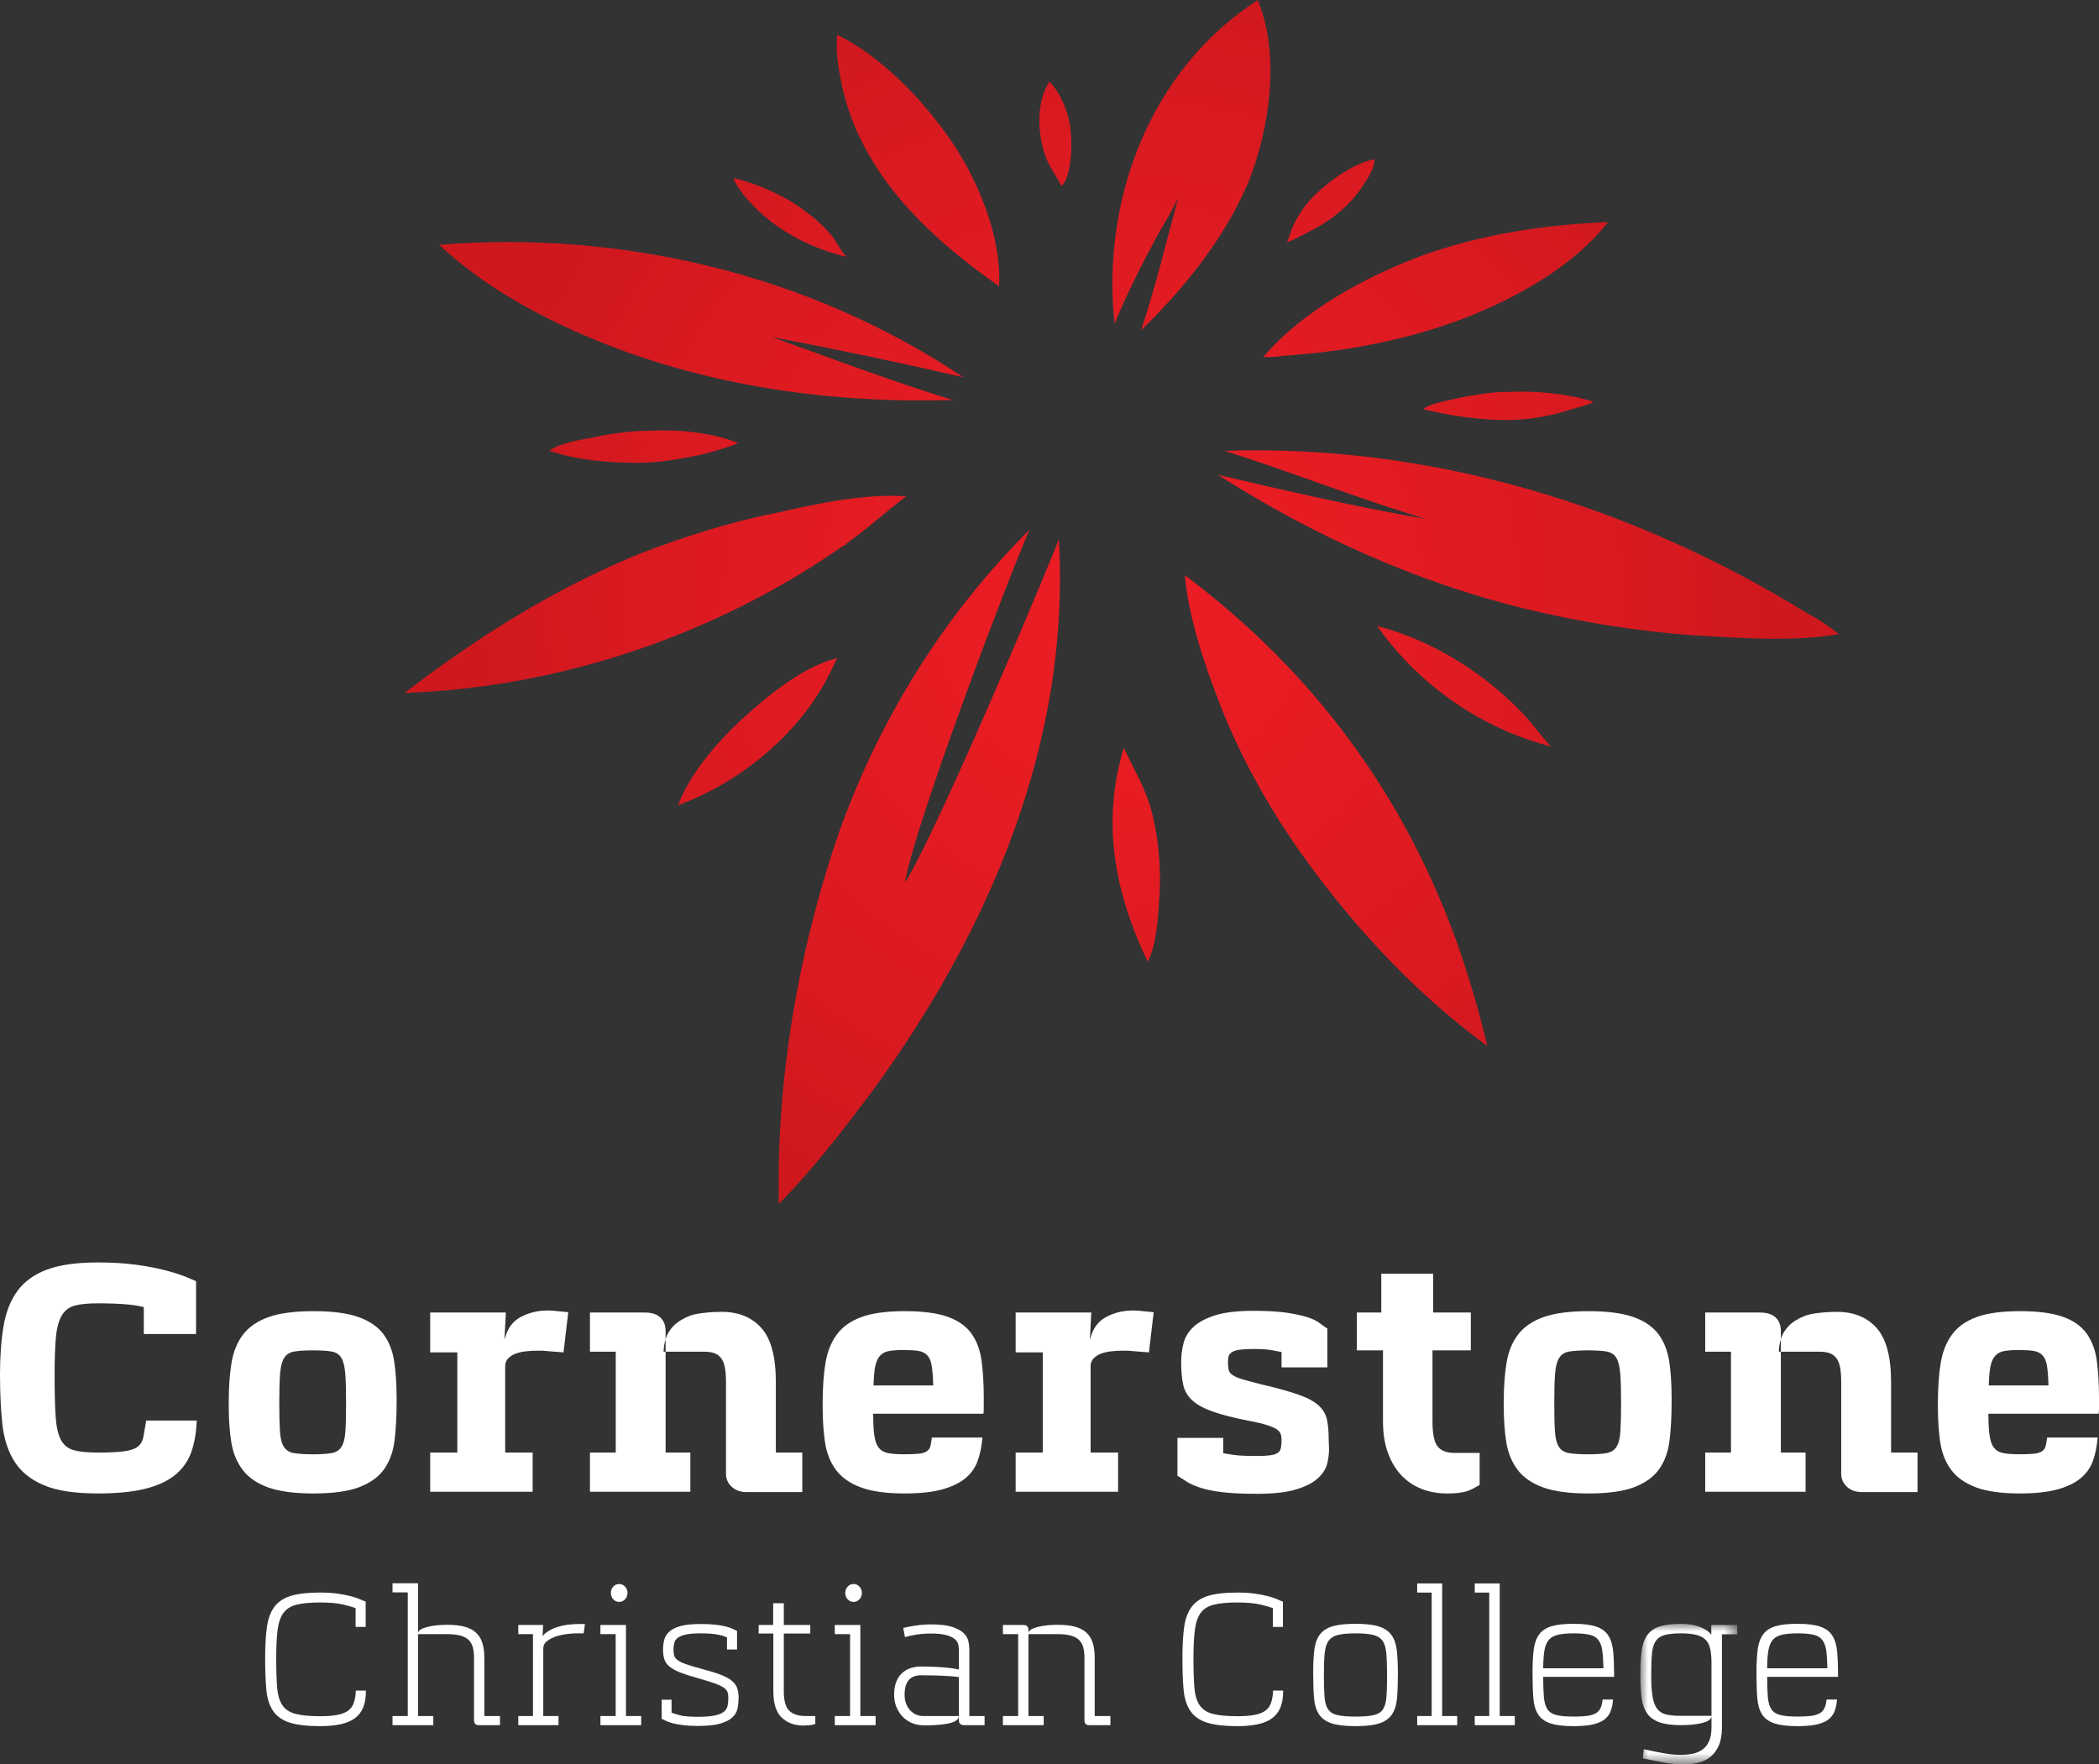
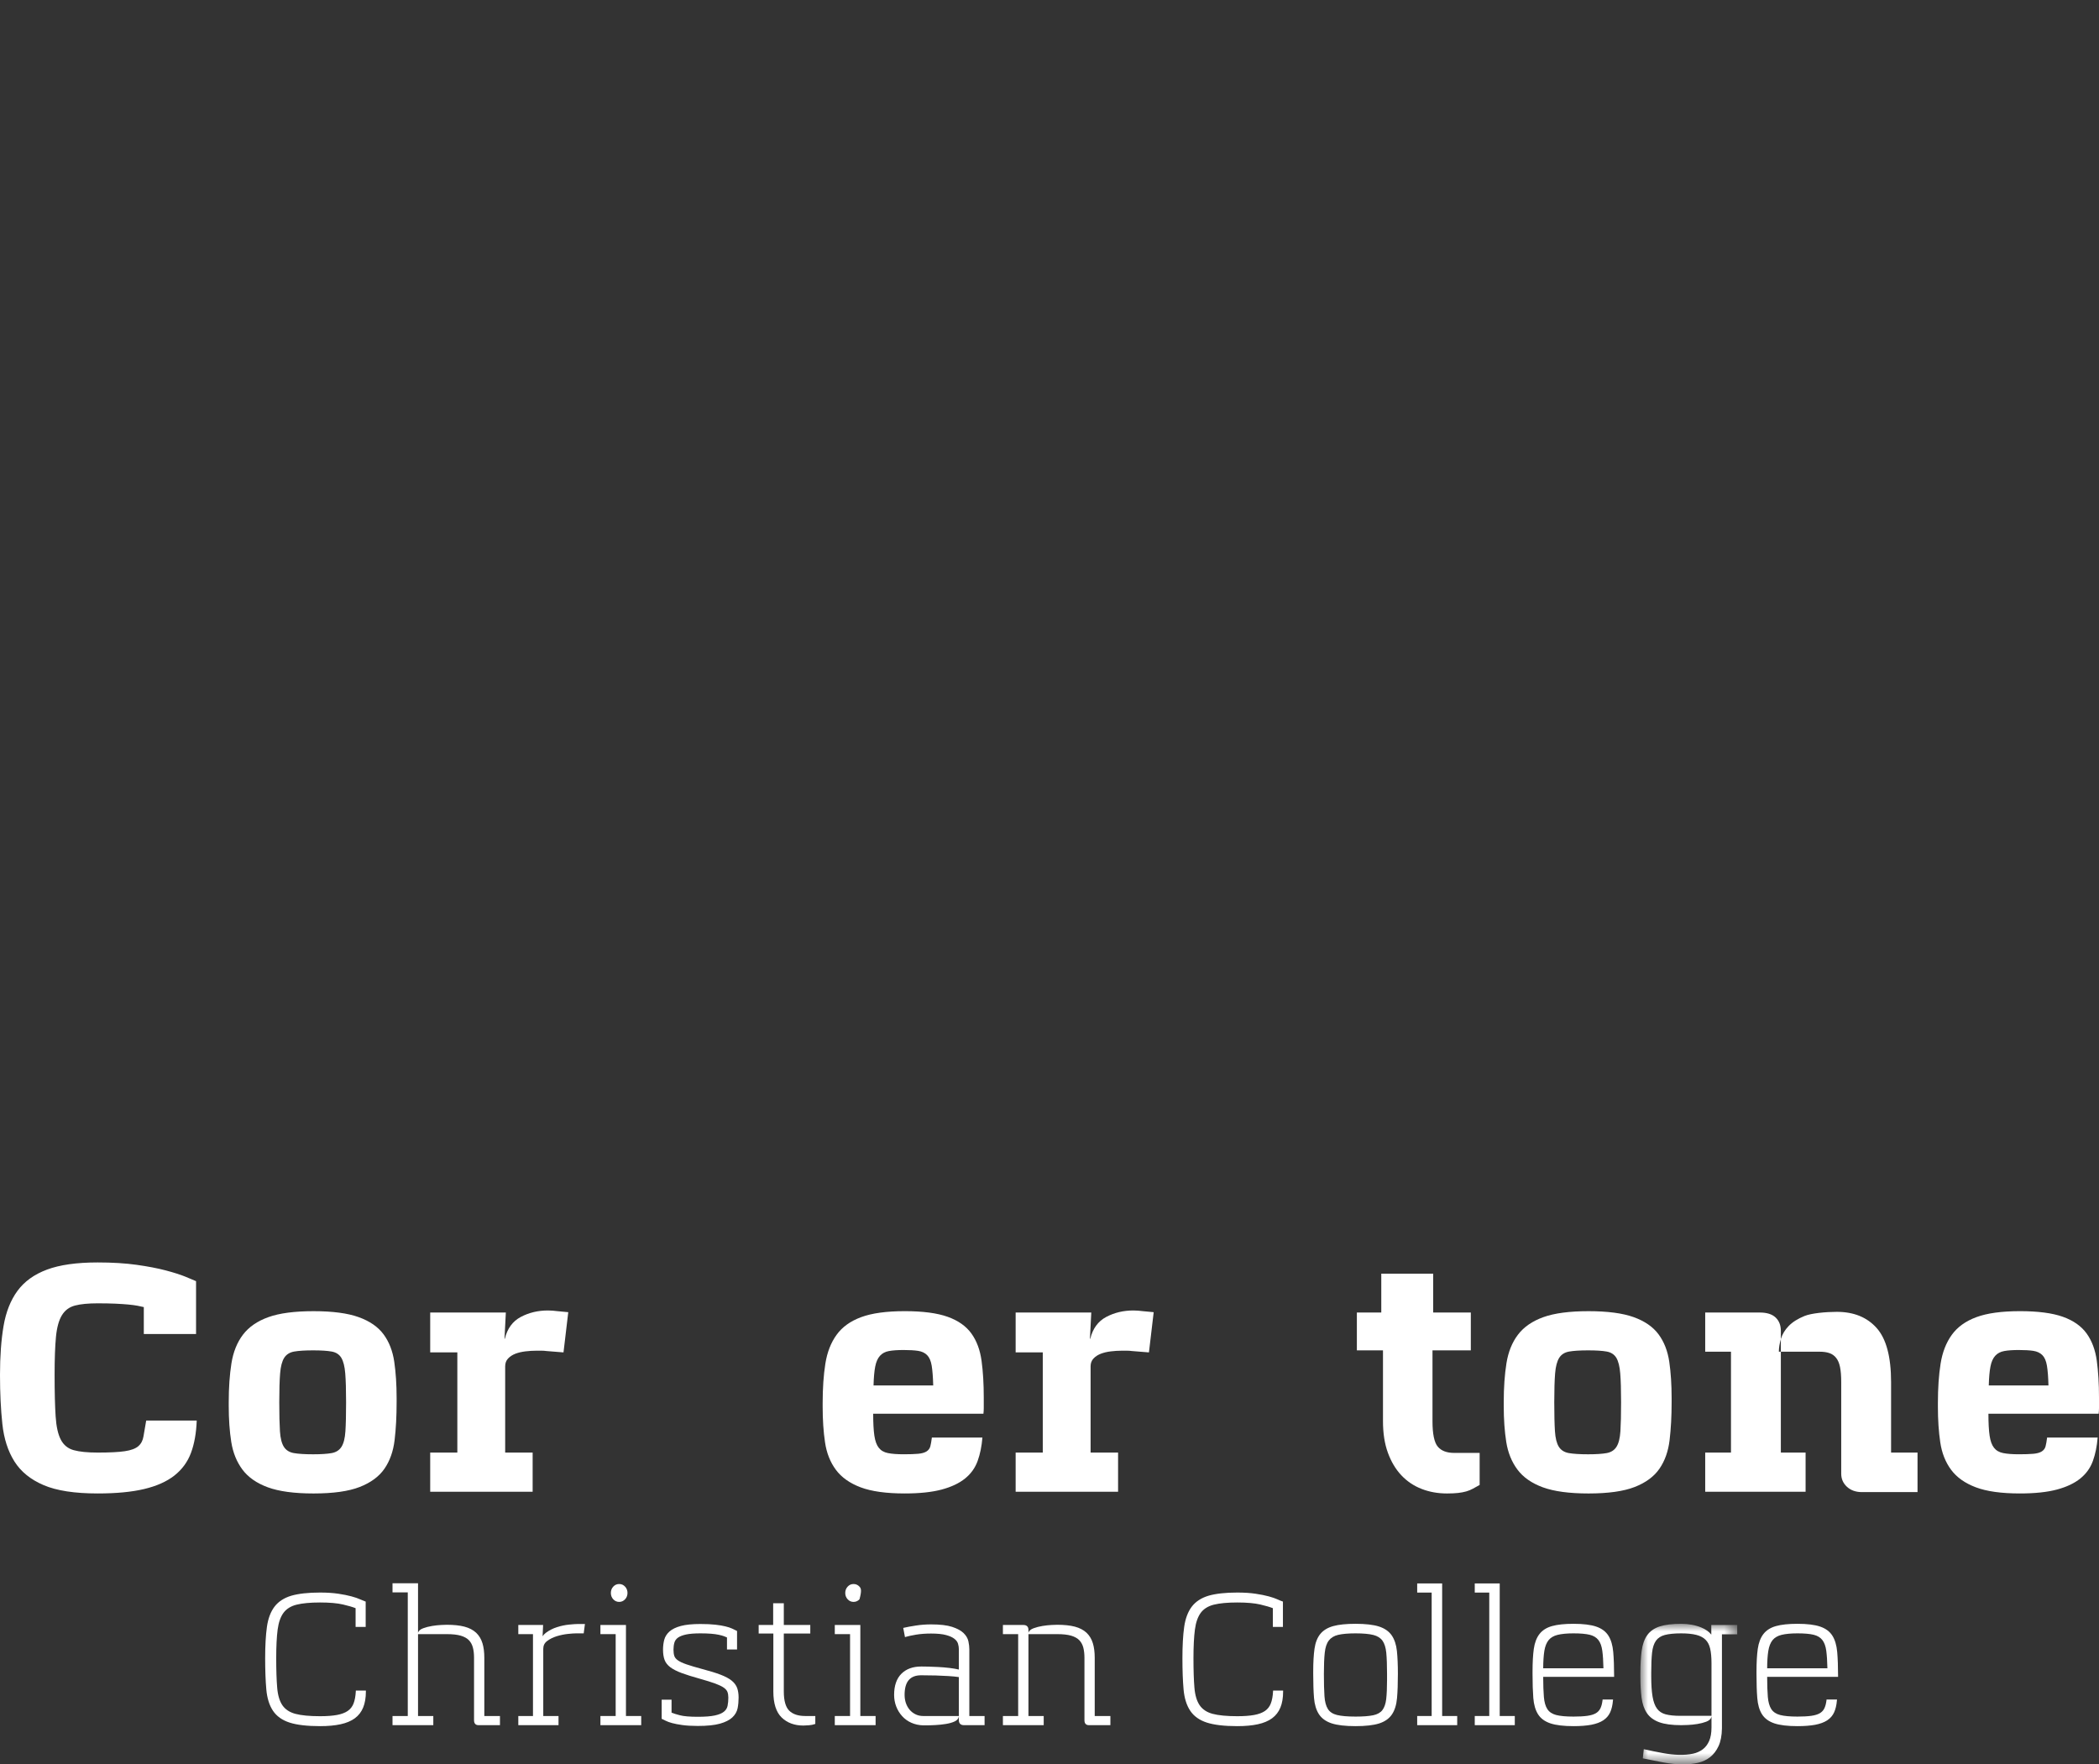
<svg xmlns="http://www.w3.org/2000/svg" xmlns:xlink="http://www.w3.org/1999/xlink" width="138px" height="116px" viewBox="0 0 138 116" version="1.1">
  <rect x="0" y="0" width="138" height="116" fill="#333333" stroke="none" />
  <title>footer logo</title>
  <defs>
    <radialGradient cx="50%" cy="49.945%" fx="50%" fy="49.945%" r="54.821%" gradientTransform="translate(0.5,0.499),scale(0.839,1),translate(-0.5,-0.499)" id="radialGradient-1">
      <stop stop-color="#ED1C24" offset="0%" />
      <stop stop-color="#E71C23" offset="30.83%" />
      <stop stop-color="#DB1A21" offset="69.99%" />
      <stop stop-color="#CE181E" offset="100%" />
    </radialGradient>
    <polygon id="path-2" points="0 0 6.367 0 6.367 9.241 0 9.241" />
  </defs>
  <g id="footer-logo" stroke="none" stroke-width="1" fill="none" fill-rule="evenodd">
    <g id="Group-10" transform="translate(0, 0)">
      <g id="CCC-CMYK-U-on-BLACK" transform="translate(26.606, 0)" fill="url(#radialGradient-1)" fill-rule="nonzero">
-         <path d="M42.046,10.026 C41.609,8.619 41.522,6.684 42.394,5.365 C43.18,6.156 43.703,7.563 43.79,8.619 C43.877,9.41 43.877,11.609 43.18,12.224 C42.831,11.521 42.307,10.905 42.046,10.026 Z M59.317,15.303 C60.626,14.687 61.934,13.719 62.807,12.488 C63.155,11.961 63.766,11.169 63.766,10.466 C62.458,10.729 61.062,11.697 60.102,12.576 C59.405,13.192 58.881,13.895 58.445,14.775 C58.271,15.127 58.183,15.566 58.009,15.918 C58.358,15.83 58.794,15.566 59.317,15.303 C59.405,15.303 59.143,15.39 59.317,15.303 Z M22.244,12.752 C23.901,14.863 26.431,16.27 29.048,16.886 C28.612,16.446 28.35,15.742 27.914,15.303 C27.303,14.599 26.518,13.983 25.733,13.456 C24.512,12.664 23.029,12.049 21.633,11.697 C21.721,12.136 22.07,12.488 22.244,12.752 C22.331,12.84 22.157,12.752 22.244,12.752 Z M39.08,18.82 C39.254,15.566 37.684,11.785 35.852,9.146 C34.02,6.508 31.316,3.694 28.437,2.287 C28.35,3.166 28.437,4.045 28.612,4.925 C29.659,11.081 34.195,15.39 39.08,18.82 Z M49.635,15.215 C50.071,14.511 50.507,13.719 50.856,13.016 C50.071,15.918 49.373,18.82 48.413,21.723 C51.292,18.908 53.909,15.654 55.479,11.961 C56.875,8.443 57.573,3.606 56.09,0 C49.024,4.573 45.796,13.104 46.669,21.283 C47.541,19.172 48.588,17.149 49.635,15.215 C49.722,15.039 49.547,15.39 49.635,15.215 Z M57.747,23.393 C61.847,23.13 66.034,22.338 69.872,20.843 C73.187,19.524 76.851,17.501 79.119,14.599 C74.932,14.775 70.832,15.39 66.906,16.798 C63.155,18.205 59.056,20.403 56.439,23.481 C56.875,23.481 57.311,23.481 57.747,23.393 C57.922,23.393 57.573,23.393 57.747,23.393 Z M72.489,25.768 C71.442,25.768 70.483,25.944 69.523,26.12 C69.174,26.208 67.168,26.56 66.994,26.911 C68.826,27.351 70.657,27.615 72.489,27.615 C73.623,27.615 74.757,27.439 75.804,27.175 C76.415,26.999 77.025,26.823 77.636,26.647 C77.81,26.56 78.247,26.472 78.072,26.384 C76.327,25.856 74.321,25.68 72.489,25.768 Z M11.078,21.723 C18.842,25.24 27.565,26.56 36.027,26.296 C32.014,25.064 28.088,23.569 24.163,22.162 C28.35,22.954 32.537,23.833 36.724,24.801 C26.606,18.029 14.306,15.127 2.268,16.094 C4.798,18.469 7.938,20.315 11.078,21.723 C11.602,21.986 10.642,21.547 11.078,21.723 Z M16.138,28.318 C14.917,28.318 13.608,28.494 12.387,28.758 C11.515,28.934 10.206,29.11 9.508,29.638 C11.34,30.253 13.346,30.429 15.353,30.429 C16.748,30.429 18.144,30.165 19.453,29.901 C19.889,29.813 21.982,29.198 21.895,29.11 C20.063,28.406 17.97,28.23 16.138,28.318 Z M92.291,40.367 C80.776,33.243 67.517,29.198 53.909,29.638 C58.358,31.045 62.719,32.804 67.168,34.123 C62.545,33.331 58.009,32.276 53.473,31.221 C59.666,35.178 66.47,38.256 73.623,40.015 C77.287,40.895 81.038,41.51 84.789,41.774 C87.929,41.95 91.244,42.214 94.297,41.686 C93.599,41.158 92.989,40.719 92.291,40.367 C92.029,40.191 92.552,40.543 92.291,40.367 Z M73.885,47.315 C71.268,44.412 67.692,42.126 63.941,41.158 C66.645,45.028 70.832,47.93 75.368,49.074 C74.845,48.546 74.408,47.93 73.885,47.315 C73.798,47.227 73.972,47.491 73.885,47.315 Z M28.961,35.794 C30.357,34.826 31.578,33.683 32.973,32.628 C30.269,32.452 27.303,33.067 24.599,33.683 C21.459,34.299 18.406,35.266 15.44,36.409 C9.857,38.696 4.798,41.862 0,45.556 C10.293,45.204 20.587,41.686 28.961,35.794 C29.31,35.618 28.699,36.058 28.961,35.794 Z M28.176,43.797 C28.263,43.621 28.35,43.445 28.437,43.269 C26.257,43.797 23.989,45.644 22.331,47.139 C20.674,48.634 18.755,50.832 17.97,52.943 C22.244,51.36 26.257,48.018 28.176,43.797 C28.263,43.709 28.176,43.885 28.176,43.797 Z M47.279,49.161 C45.796,54.086 46.669,58.66 48.85,63.233 C49.46,62.089 49.547,60.067 49.635,58.748 C49.722,56.813 49.547,54.878 49.024,53.031 C48.588,51.624 47.89,50.481 47.279,49.161 Z M32.886,58.044 C33.671,53.647 40.388,36.234 41.086,34.826 C35.329,40.543 30.967,47.666 28.35,55.318 C25.82,62.881 24.425,71.148 24.599,79.151 C26.867,76.864 28.874,74.226 30.793,71.676 C38.469,61.122 43.79,48.722 43.005,35.442 C43.092,35.442 35.241,54.262 32.886,58.044 Z M69.349,62.441 C65.86,52.415 59.753,44.149 51.292,37.817 C51.554,40.719 52.601,43.709 53.647,46.435 C54.869,49.513 56.439,52.415 58.271,55.142 C61.76,60.243 66.121,65.08 71.181,68.773 C70.657,66.575 70.047,64.464 69.349,62.441 C69.174,62.002 69.436,62.881 69.349,62.441 Z" id="Shape" />
-       </g>
+         </g>
      <g id="Group-60" transform="translate(0, 83)">
-         <path d="M49.09,15.099 C48.689,15.099 48.362,14.983 48.108,14.752 C47.855,14.52 47.73,14.233 47.73,13.889 L47.73,7.863 C47.73,7.46 47.704,7.132 47.652,6.877 C47.6,6.623 47.514,6.422 47.395,6.273 C47.276,6.124 47.128,6.018 46.949,5.959 C46.771,5.899 46.562,5.869 46.325,5.869 L43.63,5.869 C43.63,5.615 43.674,5.336 43.764,5.029 C43.853,4.723 44.023,4.439 44.276,4.178 C44.529,3.917 44.879,3.697 45.325,3.517 C45.771,3.338 46.712,3.248 47.44,3.248 C48.555,3.248 49.428,3.603 50.06,4.312 C50.692,5.022 51.008,6.205 51.008,7.863 L51.008,12.5 L52.747,12.5 L52.747,15.099 L49.09,15.099 Z M45.388,15.076 L38.787,15.076 L38.787,12.5 L40.482,12.5 L40.482,5.869 L38.787,5.869 L38.787,3.293 L42.378,3.293 C42.839,3.293 43.184,3.401 43.414,3.618 C43.645,3.834 43.76,4.13 43.76,4.503 L43.76,12.5 L45.388,12.5 L45.388,15.076 Z" id="Fill-1" fill="#FFFFFF" />
        <path d="M12.934,10.394 C12.904,11.216 12.778,11.926 12.555,12.523 C12.332,13.12 11.967,13.616 11.462,14.013 C10.957,14.408 10.295,14.703 9.477,14.897 C8.66,15.092 7.641,15.188 6.423,15.188 C4.906,15.188 3.72,15.006 2.865,14.639 C2.01,14.274 1.372,13.755 0.948,13.083 C0.524,12.41 0.26,11.593 0.156,10.629 C0.052,9.666 0,8.588 0,7.392 C0,6.168 0.078,5.096 0.234,4.178 C0.39,3.259 0.695,2.49 1.148,1.87 C1.602,1.251 2.248,0.784 3.089,0.471 C3.928,0.157 5.04,0 6.423,0 C7.388,0 8.243,0.053 8.987,0.157 C9.73,0.261 10.37,0.385 10.905,0.526 C11.44,0.668 11.871,0.806 12.199,0.94 C12.525,1.075 12.756,1.173 12.89,1.231 L12.89,4.704 L9.455,4.704 L9.455,2.935 C9.336,2.905 9.195,2.875 9.031,2.845 C8.868,2.815 8.668,2.789 8.429,2.766 C8.191,2.744 7.908,2.726 7.582,2.71 C7.255,2.696 6.868,2.688 6.423,2.688 C5.798,2.688 5.3,2.736 4.929,2.834 C4.556,2.931 4.27,3.144 4.07,3.472 C3.869,3.8 3.739,4.275 3.679,4.894 C3.62,5.515 3.59,6.348 3.59,7.392 C3.59,8.542 3.613,9.453 3.658,10.125 C3.702,10.798 3.816,11.309 4.003,11.66 C4.189,12.012 4.472,12.239 4.85,12.343 C5.229,12.448 5.753,12.5 6.423,12.5 C7.21,12.5 7.805,12.471 8.207,12.41 C8.608,12.351 8.901,12.243 9.087,12.086 C9.273,11.929 9.388,11.713 9.433,11.436 C9.477,11.16 9.537,10.812 9.612,10.394 L12.934,10.394 Z" id="Fill-3" fill="#FFFFFF" />
        <path d="M20.591,5.78 C20.056,5.78 19.639,5.806 19.342,5.858 C19.045,5.91 18.826,6.049 18.684,6.272 C18.543,6.497 18.453,6.837 18.417,7.292 C18.379,7.747 18.361,8.378 18.361,9.185 C18.361,10.006 18.376,10.645 18.405,11.1 C18.435,11.556 18.52,11.896 18.662,12.119 C18.803,12.344 19.022,12.481 19.32,12.534 C19.617,12.586 20.04,12.613 20.591,12.613 C21.111,12.613 21.517,12.586 21.806,12.534 C22.096,12.481 22.311,12.344 22.453,12.119 C22.594,11.896 22.68,11.556 22.709,11.1 C22.739,10.645 22.754,10.006 22.754,9.185 C22.754,8.378 22.735,7.747 22.698,7.292 C22.661,6.837 22.576,6.497 22.441,6.272 C22.308,6.049 22.096,5.91 21.806,5.858 C21.517,5.806 21.111,5.78 20.591,5.78 M20.614,3.204 C21.862,3.204 22.851,3.334 23.579,3.595 C24.308,3.857 24.854,4.234 25.218,4.727 C25.582,5.219 25.816,5.821 25.921,6.53 C26.024,7.24 26.076,8.035 26.076,8.916 L26.076,9.185 C26.076,10.111 26.032,10.943 25.943,11.683 C25.854,12.422 25.63,13.049 25.274,13.565 C24.917,14.08 24.374,14.48 23.646,14.763 C22.918,15.047 21.907,15.189 20.614,15.189 C19.349,15.189 18.349,15.054 17.614,14.786 C16.878,14.516 16.32,14.128 15.941,13.621 C15.562,13.113 15.317,12.508 15.205,11.805 C15.094,11.104 15.038,10.313 15.038,9.431 L15.038,9.185 C15.038,8.229 15.098,7.378 15.216,6.631 C15.336,5.885 15.588,5.257 15.974,4.749 C16.361,4.241 16.918,3.857 17.647,3.595 C18.376,3.334 19.364,3.204 20.614,3.204" id="Fill-5" fill="#FFFFFF" />
        <path d="M37.048,5.914 L35.933,5.825 C35.828,5.81 35.721,5.802 35.609,5.802 L35.264,5.802 C35.026,5.802 34.785,5.817 34.54,5.847 C34.294,5.877 34.075,5.929 33.881,6.003 C33.688,6.079 33.529,6.183 33.402,6.317 C33.275,6.451 33.213,6.624 33.213,6.832 L33.213,12.5 L35.019,12.5 L35.019,15.077 L28.284,15.077 L28.284,12.5 L30.068,12.5 L30.068,5.914 L28.284,5.914 L28.284,3.293 L33.257,3.293 L33.168,5.018 L33.19,5.018 C33.353,4.346 33.703,3.868 34.238,3.584 C34.774,3.3 35.368,3.158 36.022,3.158 C36.126,3.158 36.231,3.163 36.334,3.17 C36.438,3.177 36.542,3.189 36.647,3.203 L37.361,3.27 L37.048,5.914 Z" id="Fill-7" fill="#FFFFFF" />
        <path d="M61.355,8.087 C61.34,7.535 61.306,7.102 61.255,6.788 C61.203,6.474 61.102,6.243 60.954,6.093 C60.805,5.944 60.608,5.851 60.363,5.813 C60.117,5.776 59.801,5.757 59.415,5.757 C59.013,5.757 58.691,5.779 58.445,5.825 C58.199,5.869 58.002,5.974 57.854,6.138 C57.706,6.302 57.601,6.538 57.542,6.843 C57.482,7.15 57.445,7.565 57.431,8.087 L61.355,8.087 Z M64.589,11.515 C64.544,12.082 64.44,12.594 64.276,13.049 C64.112,13.505 63.838,13.889 63.451,14.203 C63.064,14.516 62.551,14.76 61.913,14.931 C61.273,15.102 60.464,15.188 59.482,15.188 C58.263,15.188 57.296,15.054 56.583,14.785 C55.869,14.516 55.326,14.132 54.955,13.632 C54.583,13.131 54.346,12.53 54.242,11.828 C54.137,11.127 54.086,10.342 54.086,9.476 L54.086,9.252 C54.086,8.266 54.145,7.401 54.264,6.653 C54.382,5.907 54.628,5.275 55,4.761 C55.371,4.245 55.91,3.857 56.617,3.596 C57.323,3.335 58.278,3.203 59.482,3.203 C60.671,3.203 61.612,3.327 62.303,3.573 C62.994,3.819 63.515,4.186 63.864,4.67 C64.213,5.156 64.436,5.754 64.533,6.463 C64.63,7.173 64.678,7.983 64.678,8.893 L64.678,9.207 L64.678,9.577 C64.678,9.704 64.67,9.827 64.656,9.947 L57.408,9.947 C57.408,10.559 57.434,11.041 57.486,11.391 C57.538,11.743 57.635,12.008 57.776,12.186 C57.917,12.366 58.118,12.482 58.378,12.533 C58.638,12.586 58.984,12.612 59.415,12.612 C59.816,12.612 60.136,12.601 60.374,12.579 C60.612,12.556 60.794,12.504 60.92,12.422 C61.046,12.34 61.128,12.228 61.166,12.086 C61.203,11.944 61.236,11.753 61.266,11.515 L64.589,11.515 Z" id="Fill-9" fill="#FFFFFF" />
        <path d="M75.538,5.914 L74.423,5.825 C74.319,5.81 74.211,5.802 74.1,5.802 L73.754,5.802 C73.515,5.802 73.275,5.817 73.03,5.847 C72.783,5.877 72.564,5.929 72.371,6.003 C72.178,6.079 72.017,6.183 71.892,6.317 C71.765,6.451 71.702,6.624 71.702,6.832 L71.702,12.5 L73.509,12.5 L73.509,15.077 L66.774,15.077 L66.774,12.5 L68.558,12.5 L68.558,5.914 L66.774,5.914 L66.774,3.293 L71.747,3.293 L71.658,5.018 L71.68,5.018 C71.844,4.346 72.193,3.868 72.728,3.584 C73.263,3.3 73.858,3.158 74.512,3.158 C74.616,3.158 74.72,3.163 74.824,3.17 C74.928,3.177 75.033,3.189 75.137,3.203 L75.85,3.27 L75.538,5.914 Z" id="Fill-11" fill="#FFFFFF" />
-         <path d="M84.257,5.891 C84.123,5.862 83.912,5.821 83.621,5.769 C83.331,5.716 82.927,5.69 82.406,5.69 C82.034,5.69 81.741,5.705 81.525,5.735 C81.31,5.764 81.142,5.813 81.024,5.88 C80.904,5.948 80.826,6.033 80.789,6.138 C80.752,6.243 80.733,6.37 80.733,6.519 C80.733,6.743 80.748,6.922 80.778,7.056 C80.807,7.191 80.893,7.307 81.035,7.403 C81.175,7.501 81.395,7.595 81.693,7.684 C81.989,7.773 82.406,7.886 82.941,8.02 C83.967,8.259 84.777,8.482 85.372,8.692 C85.966,8.901 86.409,9.14 86.699,9.409 C86.989,9.678 87.17,9.991 87.245,10.349 C87.32,10.708 87.356,11.142 87.356,11.649 C87.356,11.739 87.36,11.836 87.368,11.94 C87.375,12.044 87.379,12.157 87.379,12.276 C87.379,12.575 87.338,12.892 87.257,13.229 C87.175,13.564 86.974,13.882 86.654,14.181 C86.335,14.479 85.859,14.726 85.227,14.919 C84.595,15.114 83.736,15.211 82.652,15.211 C81.685,15.211 80.908,15.174 80.321,15.099 C79.733,15.025 79.262,14.927 78.905,14.808 C78.548,14.688 78.261,14.561 78.047,14.427 C77.83,14.293 77.619,14.158 77.411,14.024 L77.411,11.537 L80.422,11.537 L80.422,12.545 C80.585,12.575 80.823,12.612 81.135,12.657 C81.447,12.702 81.953,12.725 82.652,12.725 C83.009,12.725 83.294,12.71 83.51,12.679 C83.726,12.649 83.889,12.598 84.001,12.522 C84.112,12.448 84.182,12.34 84.213,12.198 C84.242,12.056 84.257,11.873 84.257,11.649 C84.257,11.5 84.234,11.369 84.19,11.257 C84.145,11.145 84.052,11.044 83.912,10.954 C83.769,10.865 83.558,10.775 83.276,10.686 C82.993,10.596 82.614,10.506 82.139,10.417 C81.142,10.223 80.347,10.022 79.752,9.812 C79.157,9.603 78.704,9.356 78.392,9.073 C78.08,8.789 77.879,8.446 77.79,8.042 C77.7,7.639 77.657,7.132 77.657,6.519 C77.657,6.116 77.708,5.713 77.812,5.309 C77.916,4.906 78.136,4.548 78.47,4.234 C78.805,3.92 79.284,3.666 79.909,3.472 C80.532,3.279 81.365,3.181 82.406,3.181 C83.298,3.181 84.023,3.223 84.581,3.304 C85.138,3.386 85.591,3.484 85.94,3.595 C86.29,3.707 86.557,3.834 86.744,3.976 C86.93,4.118 87.104,4.242 87.267,4.346 L87.267,6.899 L84.257,6.899 L84.257,5.891 Z" id="Fill-13" fill="#FFFFFF" />
        <path d="M97.28,14.629 C97.116,14.718 96.968,14.8 96.835,14.875 C96.7,14.95 96.555,15.009 96.399,15.054 C96.243,15.099 96.065,15.132 95.864,15.155 C95.664,15.177 95.422,15.189 95.139,15.189 C94.529,15.189 93.968,15.088 93.456,14.886 C92.943,14.685 92.5,14.386 92.129,13.99 C91.757,13.594 91.463,13.102 91.248,12.512 C91.032,11.922 90.925,11.231 90.925,10.439 L90.925,5.779 L89.208,5.779 L89.208,3.293 L90.813,3.293 L90.813,0.74 L94.226,0.74 L94.226,3.293 L96.7,3.293 L96.7,5.779 L94.18,5.779 L94.18,10.439 C94.18,11.276 94.296,11.832 94.526,12.109 C94.756,12.385 95.118,12.522 95.608,12.522 L97.28,12.522 L97.28,14.629 Z" id="Fill-15" fill="#FFFFFF" />
        <path d="M104.416,5.78 C103.882,5.78 103.464,5.806 103.168,5.858 C102.87,5.91 102.651,6.049 102.51,6.272 C102.369,6.497 102.279,6.837 102.242,7.292 C102.205,7.747 102.186,8.378 102.186,9.185 C102.186,10.006 102.201,10.645 102.231,11.1 C102.26,11.556 102.346,11.896 102.487,12.119 C102.629,12.344 102.848,12.481 103.145,12.534 C103.443,12.586 103.867,12.613 104.416,12.613 C104.936,12.613 105.342,12.586 105.632,12.534 C105.921,12.481 106.137,12.344 106.278,12.119 C106.42,11.896 106.505,11.556 106.535,11.1 C106.564,10.645 106.579,10.006 106.579,9.185 C106.579,8.378 106.561,7.747 106.523,7.292 C106.487,6.837 106.401,6.497 106.268,6.272 C106.133,6.049 105.921,5.91 105.632,5.858 C105.342,5.806 104.936,5.78 104.416,5.78 M104.439,3.204 C105.688,3.204 106.676,3.334 107.405,3.595 C108.132,3.857 108.679,4.234 109.043,4.727 C109.408,5.219 109.642,5.821 109.747,6.53 C109.85,7.24 109.902,8.035 109.902,8.916 L109.902,9.185 C109.902,10.111 109.857,10.943 109.768,11.683 C109.679,12.422 109.456,13.049 109.099,13.565 C108.742,14.08 108.2,14.48 107.472,14.763 C106.743,15.047 105.732,15.189 104.439,15.189 C103.175,15.189 102.175,15.054 101.439,14.786 C100.704,14.516 100.145,14.128 99.767,13.621 C99.387,13.113 99.142,12.508 99.03,11.805 C98.92,11.104 98.864,10.313 98.864,9.431 L98.864,9.185 C98.864,8.229 98.923,7.378 99.042,6.631 C99.161,5.885 99.413,5.257 99.8,4.749 C100.186,4.241 100.744,3.857 101.473,3.595 C102.201,3.334 103.19,3.204 104.439,3.204" id="Fill-17" fill="#FFFFFF" />
        <path d="M122.412,15.099 C122.011,15.099 121.684,14.983 121.431,14.752 C121.179,14.52 121.052,14.233 121.052,13.889 L121.052,7.863 C121.052,7.46 121.026,7.132 120.974,6.877 C120.921,6.623 120.837,6.422 120.717,6.273 C120.598,6.124 120.45,6.018 120.271,5.959 C120.093,5.899 119.885,5.869 119.647,5.869 L116.952,5.869 C116.952,5.615 116.997,5.336 117.087,5.029 C117.176,4.723 117.346,4.439 117.599,4.178 C117.852,3.917 118.202,3.697 118.647,3.517 C119.093,3.338 120.034,3.248 120.762,3.248 C121.878,3.248 122.75,3.603 123.383,4.312 C124.014,5.022 124.33,6.205 124.33,7.863 L124.33,12.5 L126.069,12.5 L126.069,15.099 L122.412,15.099 Z M118.71,15.076 L112.11,15.076 L112.11,12.5 L113.804,12.5 L113.804,5.869 L112.11,5.869 L112.11,3.293 L115.7,3.293 C116.161,3.293 116.506,3.401 116.737,3.618 C116.967,3.834 117.083,4.13 117.083,4.503 L117.083,12.5 L118.71,12.5 L118.71,15.076 Z" id="Fill-19" fill="#FFFFFF" />
        <path d="M134.677,8.087 C134.663,7.535 134.629,7.102 134.577,6.788 C134.525,6.474 134.424,6.243 134.276,6.093 C134.127,5.944 133.931,5.851 133.685,5.813 C133.439,5.776 133.124,5.757 132.737,5.757 C132.336,5.757 132.012,5.779 131.768,5.825 C131.522,5.869 131.324,5.974 131.176,6.138 C131.028,6.302 130.923,6.538 130.864,6.843 C130.804,7.15 130.767,7.565 130.753,8.087 L134.677,8.087 Z M137.911,11.515 C137.867,12.082 137.762,12.594 137.599,13.049 C137.435,13.505 137.16,13.889 136.773,14.203 C136.387,14.516 135.874,14.76 135.235,14.931 C134.595,15.102 133.786,15.188 132.804,15.188 C131.584,15.188 130.619,15.054 129.905,14.785 C129.191,14.516 128.648,14.132 128.277,13.632 C127.905,13.131 127.668,12.53 127.564,11.828 C127.459,11.127 127.408,10.342 127.408,9.476 L127.408,9.252 C127.408,8.266 127.467,7.401 127.586,6.653 C127.704,5.907 127.95,5.275 128.321,4.761 C128.693,4.245 129.232,3.857 129.939,3.596 C130.645,3.335 131.6,3.203 132.804,3.203 C133.993,3.203 134.934,3.327 135.625,3.573 C136.316,3.819 136.837,4.186 137.186,4.67 C137.536,5.156 137.758,5.754 137.855,6.463 C137.952,7.173 138,7.983 138,8.893 L138,9.207 L138,9.577 C138,9.704 137.992,9.827 137.978,9.947 L130.73,9.947 C130.73,10.559 130.756,11.041 130.808,11.391 C130.86,11.743 130.956,12.008 131.098,12.186 C131.239,12.366 131.44,12.482 131.7,12.533 C131.96,12.586 132.306,12.612 132.737,12.612 C133.138,12.612 133.459,12.601 133.696,12.579 C133.934,12.556 134.116,12.504 134.243,12.422 C134.369,12.34 134.451,12.228 134.488,12.086 C134.525,11.944 134.558,11.753 134.588,11.515 L137.911,11.515 Z" id="Fill-21" fill="#FFFFFF" />
        <path d="M40.708,22.318 C40.862,22.318 40.993,22.259 41.098,22.144 C41.203,22.03 41.255,21.89 41.255,21.73 C41.255,21.569 41.202,21.429 41.098,21.316 C40.993,21.2 40.862,21.142 40.708,21.142 C40.555,21.142 40.423,21.2 40.317,21.316 C40.213,21.429 40.161,21.569 40.161,21.73 C40.161,21.89 40.213,22.03 40.317,22.144 C40.423,22.259 40.555,22.318 40.708,22.318" id="Fill-23" fill="#FFFFFF" />
-         <path d="M56.118,22.318 C56.271,22.318 56.403,22.259 56.508,22.144 C56.612,22.03 56.665,21.89 56.665,21.73 C56.665,21.569 56.612,21.43 56.508,21.316 C56.403,21.2 56.271,21.142 56.118,21.142 C55.963,21.142 55.832,21.2 55.728,21.316 C55.624,21.429 55.571,21.569 55.571,21.73 C55.571,21.89 55.624,22.03 55.728,22.144 C55.832,22.259 55.964,22.318 56.118,22.318" id="Fill-25" fill="#FFFFFF" />
+         <path d="M56.118,22.318 C56.271,22.318 56.403,22.259 56.508,22.144 C56.665,21.569 56.612,21.43 56.508,21.316 C56.403,21.2 56.271,21.142 56.118,21.142 C55.963,21.142 55.832,21.2 55.728,21.316 C55.624,21.429 55.571,21.569 55.571,21.73 C55.571,21.89 55.624,22.03 55.728,22.144 C55.832,22.259 55.964,22.318 56.118,22.318" id="Fill-25" fill="#FFFFFF" />
        <path d="M23.392,28.21 C23.375,28.524 23.325,28.79 23.244,28.999 C23.164,29.203 23.036,29.368 22.861,29.487 C22.683,29.609 22.445,29.698 22.155,29.751 C21.859,29.806 21.484,29.833 21.043,29.833 C20.348,29.833 19.8,29.78 19.414,29.676 C19.038,29.574 18.752,29.385 18.567,29.114 C18.38,28.841 18.264,28.452 18.224,27.959 C18.181,27.457 18.16,26.804 18.16,26.018 C18.16,25.251 18.191,24.618 18.254,24.138 C18.316,23.666 18.447,23.294 18.642,23.032 C18.835,22.774 19.122,22.595 19.496,22.501 C19.879,22.405 20.4,22.356 21.043,22.356 C21.669,22.356 22.178,22.401 22.552,22.489 C22.905,22.571 23.183,22.653 23.379,22.731 L23.379,23.964 L24.042,23.964 L24.042,22.296 L23.997,22.281 C23.923,22.256 23.816,22.212 23.679,22.15 C23.538,22.085 23.347,22.019 23.111,21.955 C22.874,21.89 22.583,21.831 22.246,21.781 C21.905,21.73 21.5,21.703 21.043,21.703 C20.261,21.703 19.628,21.774 19.157,21.91 C18.68,22.051 18.307,22.292 18.05,22.628 C17.794,22.964 17.625,23.414 17.548,23.967 C17.472,24.513 17.433,25.203 17.433,26.018 C17.433,26.82 17.459,27.515 17.51,28.079 C17.561,28.65 17.709,29.119 17.946,29.474 C18.186,29.834 18.554,30.096 19.041,30.253 C19.518,30.407 20.192,30.486 21.043,30.486 C21.561,30.486 22.014,30.445 22.39,30.363 C22.77,30.281 23.086,30.148 23.33,29.969 C23.575,29.788 23.76,29.549 23.878,29.259 C23.994,28.972 24.055,28.621 24.055,28.213 L24.055,28.148 L23.394,28.148 L23.392,28.21 Z" id="Fill-27" fill="#FFFFFF" />
        <path d="M31.842,25.993 C31.842,25.623 31.801,25.299 31.718,25.03 C31.635,24.756 31.494,24.526 31.301,24.343 C31.107,24.163 30.851,24.029 30.536,23.945 C30.226,23.864 29.836,23.822 29.376,23.822 C29.317,23.822 29.193,23.827 29.005,23.835 C28.817,23.844 28.615,23.865 28.407,23.9 C28.195,23.935 27.998,23.985 27.823,24.05 C27.63,24.121 27.515,24.223 27.484,24.356 L27.484,21.091 L25.806,21.091 L25.806,21.693 L26.809,21.693 L26.809,29.82 L25.806,29.82 L25.806,30.422 L28.488,30.422 L28.488,29.82 L27.484,29.82 L27.484,24.437 L29.389,24.437 C29.762,24.437 30.07,24.472 30.303,24.542 C30.534,24.611 30.712,24.713 30.835,24.844 C30.957,24.974 31.043,25.136 31.092,25.326 C31.142,25.519 31.166,25.743 31.166,25.993 L31.166,30.102 C31.166,30.309 31.27,30.422 31.46,30.422 L32.87,30.422 L32.87,29.82 L31.842,29.82 L31.842,25.993 Z" id="Fill-29" fill="#FFFFFF" />
        <path d="M37.418,23.81 C37.159,23.835 36.89,23.891 36.616,23.978 C36.344,24.066 36.098,24.192 35.886,24.352 C35.799,24.418 35.728,24.493 35.674,24.577 L35.707,23.834 L34.076,23.834 L34.076,24.437 L35.041,24.437 L35.041,29.82 L34.076,29.82 L34.076,30.422 L36.72,30.422 L36.72,29.82 L35.717,29.82 L35.717,25.405 C35.717,25.187 35.8,25.018 35.971,24.89 C36.149,24.754 36.363,24.649 36.605,24.574 C36.85,24.499 37.096,24.449 37.335,24.423 C37.576,24.398 37.758,24.386 37.875,24.386 L38.376,24.386 L38.457,23.771 L37.99,23.771 C37.868,23.771 37.676,23.784 37.418,23.81" id="Fill-31" fill="#FFFFFF" />
        <polygon id="Fill-33" fill="#FFFFFF" points="41.154 23.835 39.475 23.835 39.475 24.437 40.478 24.437 40.478 29.82 39.475 29.82 39.475 30.422 42.157 30.422 42.157 29.82 41.154 29.82" />
        <path d="M48.111,27.499 C47.941,27.36 47.696,27.228 47.382,27.106 C47.071,26.987 46.664,26.861 46.175,26.733 C45.741,26.617 45.39,26.511 45.131,26.423 C44.878,26.335 44.687,26.246 44.563,26.156 C44.445,26.072 44.367,25.976 44.333,25.871 C44.297,25.76 44.279,25.62 44.279,25.456 C44.279,25.283 44.3,25.127 44.34,24.99 C44.378,24.861 44.457,24.752 44.576,24.667 C44.699,24.579 44.879,24.51 45.11,24.46 C45.346,24.411 45.66,24.386 46.044,24.386 C46.318,24.386 46.558,24.394 46.756,24.411 C46.953,24.427 47.122,24.451 47.256,24.48 C47.392,24.51 47.507,24.54 47.597,24.573 C47.67,24.599 47.736,24.627 47.796,24.655 L47.796,25.445 L48.458,25.445 L48.458,24.23 L48.422,24.212 C48.337,24.169 48.239,24.122 48.129,24.07 C48.014,24.018 47.871,23.97 47.691,23.927 C47.516,23.883 47.3,23.847 47.029,23.816 C46.762,23.786 46.431,23.771 46.044,23.771 C45.518,23.771 45.087,23.814 44.763,23.9 C44.438,23.987 44.186,24.111 44.013,24.266 C43.838,24.423 43.723,24.608 43.669,24.815 C43.618,25.014 43.591,25.231 43.591,25.456 C43.591,25.718 43.625,25.943 43.69,26.123 C43.758,26.309 43.885,26.474 44.068,26.612 C44.244,26.746 44.494,26.874 44.809,26.992 C45.119,27.107 45.525,27.235 46.013,27.37 C46.436,27.488 46.776,27.596 47.026,27.687 C47.273,27.779 47.463,27.87 47.588,27.959 C47.708,28.045 47.788,28.138 47.826,28.236 C47.864,28.339 47.885,28.464 47.885,28.609 C47.885,28.807 47.868,28.989 47.835,29.151 C47.804,29.303 47.726,29.428 47.597,29.534 C47.466,29.643 47.266,29.726 47.002,29.783 C46.734,29.842 46.356,29.871 45.878,29.871 C45.353,29.871 44.957,29.838 44.7,29.771 C44.467,29.711 44.282,29.653 44.152,29.599 L44.152,28.748 L43.502,28.748 L43.502,30.005 L43.541,30.022 C43.599,30.046 43.676,30.084 43.771,30.134 C43.874,30.187 44.015,30.238 44.192,30.286 C44.366,30.334 44.594,30.377 44.866,30.415 C45.138,30.453 45.48,30.473 45.878,30.473 C46.491,30.473 46.979,30.423 47.332,30.324 C47.687,30.224 47.961,30.086 48.146,29.914 C48.333,29.739 48.45,29.534 48.496,29.305 C48.539,29.084 48.56,28.85 48.56,28.609 C48.56,28.373 48.529,28.165 48.468,27.987 C48.404,27.807 48.285,27.642 48.111,27.499" id="Fill-35" fill="#FFFFFF" />
        <path d="M51.888,29.469 C51.652,29.236 51.532,28.813 51.532,28.213 L51.532,24.398 L53.273,24.398 L53.273,23.835 L51.532,23.835 L51.532,22.405 L50.832,22.405 L50.832,23.835 L49.879,23.835 L49.879,24.398 L50.844,24.398 L50.844,28.213 C50.844,28.994 51.028,29.567 51.391,29.919 C51.754,30.269 52.233,30.447 52.815,30.447 C52.911,30.447 53.035,30.441 53.182,30.428 C53.338,30.415 53.462,30.39 53.561,30.354 L53.603,30.339 L53.603,29.82 L52.942,29.82 C52.478,29.82 52.124,29.702 51.888,29.469" id="Fill-37" fill="#FFFFFF" />
        <polygon id="Fill-39" fill="#FFFFFF" points="56.563 23.835 54.884 23.835 54.884 24.437 55.888 24.437 55.888 29.82 54.884 29.82 54.884 30.422 57.567 30.422 57.567 29.82 56.563 29.82" />
        <path d="M63.04,29.82 L60.691,29.82 C60.507,29.82 60.337,29.781 60.186,29.705 C60.034,29.63 59.904,29.528 59.8,29.403 C59.695,29.277 59.614,29.129 59.557,28.965 C59.502,28.798 59.473,28.618 59.473,28.43 C59.473,27.564 59.83,27.142 60.564,27.142 C60.945,27.142 61.258,27.147 61.521,27.155 C61.791,27.163 62.071,27.176 62.352,27.193 C62.609,27.208 62.84,27.231 63.04,27.261 L63.04,29.82 Z M63.729,25.431 C63.729,25.274 63.709,25.101 63.669,24.913 C63.629,24.72 63.523,24.536 63.353,24.37 C63.186,24.207 62.932,24.068 62.598,23.959 C62.267,23.851 61.801,23.797 61.212,23.797 C60.87,23.797 60.532,23.822 60.205,23.874 C59.871,23.926 59.623,23.972 59.443,24.015 L59.384,24.03 L59.498,24.633 L59.566,24.613 C59.707,24.571 59.927,24.524 60.219,24.473 C60.513,24.423 60.846,24.398 61.212,24.398 C61.628,24.398 61.962,24.431 62.205,24.499 C62.444,24.564 62.629,24.647 62.753,24.748 C62.876,24.847 62.951,24.951 62.985,25.067 C63.022,25.189 63.04,25.31 63.04,25.431 L63.04,26.765 C62.864,26.723 62.662,26.688 62.439,26.662 C62.185,26.632 61.931,26.61 61.685,26.598 C61.438,26.585 61.218,26.577 61.022,26.572 C60.827,26.568 60.692,26.566 60.615,26.566 L60.564,26.566 C60.015,26.566 59.577,26.727 59.261,27.044 C58.945,27.361 58.784,27.828 58.784,28.43 C58.784,28.701 58.831,28.958 58.922,29.193 C59.014,29.431 59.145,29.644 59.31,29.826 C59.475,30.011 59.68,30.158 59.915,30.263 C60.151,30.369 60.412,30.426 60.691,30.434 L60.857,30.434 C61.048,30.434 61.264,30.428 61.495,30.415 C61.733,30.403 61.962,30.379 62.175,30.344 C62.39,30.31 62.578,30.259 62.73,30.193 C62.897,30.121 62.997,30.023 63.027,29.901 L63.04,29.848 L63.04,30.089 C63.04,30.304 63.158,30.422 63.372,30.422 L64.732,30.422 L64.732,29.82 L63.729,29.82 L63.729,25.431 Z" id="Fill-41" fill="#FFFFFF" />
        <path d="M71.973,25.993 C71.973,25.623 71.932,25.299 71.849,25.03 C71.765,24.756 71.625,24.526 71.432,24.343 C71.238,24.163 70.982,24.029 70.668,23.945 C70.357,23.864 69.967,23.822 69.507,23.822 C69.448,23.822 69.324,23.827 69.136,23.835 C68.949,23.844 68.747,23.865 68.538,23.9 C68.326,23.935 68.13,23.985 67.954,24.05 C67.761,24.121 67.646,24.223 67.616,24.356 L67.616,24.155 C67.616,23.948 67.499,23.835 67.285,23.835 L65.937,23.835 L65.937,24.437 L66.94,24.437 L66.94,29.82 L65.937,29.82 L65.937,30.422 L68.619,30.422 L68.619,29.82 L67.616,29.82 L67.616,24.437 L69.52,24.437 C69.894,24.437 70.202,24.472 70.435,24.542 C70.665,24.611 70.843,24.713 70.966,24.844 C71.088,24.974 71.175,25.137 71.224,25.326 C71.272,25.519 71.298,25.743 71.298,25.993 L71.298,30.102 C71.298,30.309 71.401,30.422 71.591,30.422 L73.003,30.422 L73.003,29.82 L71.973,29.82 L71.973,25.993 Z" id="Fill-43" fill="#FFFFFF" />
        <path d="M83.697,28.21 C83.68,28.524 83.631,28.791 83.549,28.999 C83.469,29.203 83.341,29.368 83.167,29.487 C82.988,29.609 82.75,29.698 82.461,29.751 C82.164,29.806 81.79,29.833 81.347,29.833 C80.654,29.833 80.106,29.78 79.719,29.676 C79.342,29.574 79.058,29.385 78.873,29.114 C78.685,28.841 78.569,28.452 78.528,27.959 C78.486,27.457 78.465,26.804 78.465,26.018 C78.465,25.251 78.497,24.618 78.56,24.138 C78.621,23.667 78.752,23.295 78.947,23.032 C79.14,22.774 79.428,22.595 79.8,22.501 C80.184,22.405 80.704,22.356 81.347,22.356 C81.975,22.356 82.483,22.401 82.858,22.489 C83.209,22.571 83.488,22.653 83.685,22.731 L83.685,23.964 L84.347,23.964 L84.347,22.296 L84.303,22.281 C84.229,22.256 84.123,22.213 83.985,22.15 C83.843,22.085 83.652,22.019 83.416,21.955 C83.18,21.89 82.888,21.831 82.551,21.781 C82.21,21.73 81.805,21.703 81.347,21.703 C80.566,21.703 79.932,21.774 79.462,21.91 C78.986,22.051 78.613,22.292 78.356,22.628 C78.101,22.963 77.932,23.413 77.854,23.967 C77.777,24.513 77.739,25.203 77.739,26.018 C77.739,26.823 77.764,27.515 77.815,28.079 C77.867,28.649 78.014,29.119 78.252,29.474 C78.491,29.834 78.86,30.096 79.346,30.253 C79.824,30.407 80.498,30.486 81.347,30.486 C81.866,30.486 82.319,30.445 82.695,30.363 C83.074,30.281 83.391,30.148 83.634,29.969 C83.88,29.788 84.065,29.549 84.183,29.259 C84.3,28.972 84.359,28.621 84.359,28.213 L84.359,28.148 L83.701,28.148 L83.697,28.21 Z" id="Fill-45" fill="#FFFFFF" />
        <path d="M89.122,29.858 C88.596,29.858 88.185,29.823 87.899,29.752 C87.625,29.684 87.424,29.552 87.303,29.359 C87.178,29.161 87.102,28.878 87.078,28.515 C87.052,28.147 87.04,27.654 87.04,27.052 C87.04,26.479 87.058,26.009 87.097,25.655 C87.132,25.312 87.222,25.043 87.363,24.858 C87.502,24.675 87.707,24.55 87.974,24.486 C88.251,24.42 88.638,24.386 89.122,24.386 C89.621,24.386 90.015,24.422 90.294,24.492 C90.561,24.56 90.763,24.687 90.893,24.869 C91.025,25.054 91.108,25.323 91.142,25.667 C91.175,26.022 91.192,26.488 91.192,27.052 L91.192,27.46 C91.192,27.974 91.173,28.397 91.136,28.716 C91.099,29.026 91.013,29.268 90.882,29.437 C90.753,29.602 90.549,29.714 90.278,29.771 C89.995,29.829 89.606,29.858 89.122,29.858 M91.5,24.52 C91.314,24.25 91.03,24.053 90.653,23.933 C90.285,23.817 89.769,23.758 89.122,23.758 C88.51,23.758 88.017,23.808 87.657,23.908 C87.29,24.009 87.003,24.183 86.804,24.427 C86.607,24.669 86.479,24.997 86.422,25.403 C86.367,25.798 86.338,26.296 86.338,26.886 L86.338,27.052 C86.338,27.676 86.356,28.205 86.39,28.626 C86.425,29.06 86.532,29.421 86.711,29.697 C86.892,29.977 87.175,30.18 87.552,30.304 C87.922,30.425 88.449,30.486 89.122,30.486 C89.778,30.486 90.297,30.427 90.666,30.311 C91.043,30.192 91.327,29.992 91.513,29.717 C91.697,29.446 91.809,29.085 91.848,28.646 C91.886,28.215 91.905,27.679 91.905,27.052 C91.905,26.466 91.883,25.961 91.841,25.552 C91.799,25.136 91.683,24.788 91.5,24.52" id="Fill-47" fill="#FFFFFF" />
        <polygon id="Fill-49" fill="#FFFFFF" points="94.815 21.104 93.174 21.104 93.174 21.705 94.126 21.705 94.126 29.82 93.174 29.82 93.174 30.422 95.805 30.422 95.805 29.82 94.815 29.82" />
        <polygon id="Fill-51" fill="#FFFFFF" points="98.6 21.104 96.959 21.104 96.959 21.705 97.912 21.705 97.912 29.82 96.959 29.82 96.959 30.422 99.591 30.422 99.591 29.82 98.6 29.82" />
        <g id="Group-55" transform="translate(107.847, 23.759)">
          <mask id="mask-3" fill="white">
            <use xlink:href="#path-2" />
          </mask>
          <g id="Clip-54" />
          <path d="M2.618,6.049 C2.228,6.049 1.904,6.015 1.657,5.949 C1.418,5.885 1.228,5.759 1.095,5.577 C0.957,5.39 0.859,5.125 0.802,4.787 C0.743,4.445 0.714,3.993 0.714,3.446 L0.714,3.204 C0.714,2.672 0.733,2.231 0.77,1.89 C0.807,1.559 0.893,1.297 1.025,1.111 C1.155,0.928 1.352,0.801 1.605,0.734 C1.872,0.663 2.234,0.627 2.682,0.627 C3.082,0.627 3.416,0.661 3.677,0.727 C3.931,0.792 4.135,0.898 4.282,1.043 C4.429,1.187 4.532,1.384 4.588,1.629 C4.646,1.884 4.676,2.203 4.676,2.579 L4.676,6.049 L2.618,6.049 Z M4.663,0.71 C4.517,0.519 4.296,0.362 4.002,0.241 C3.614,0.081 3.17,0 2.682,0 C2.092,0 1.616,0.059 1.264,0.174 C0.906,0.294 0.629,0.489 0.444,0.755 C0.261,1.018 0.14,1.362 0.084,1.778 C0.029,2.186 0,2.691 0,3.281 L0,3.446 C0,3.984 0.026,4.457 0.077,4.852 C0.129,5.255 0.246,5.596 0.424,5.862 C0.604,6.132 0.878,6.336 1.236,6.468 C1.59,6.597 2.076,6.663 2.682,6.663 C2.767,6.663 2.912,6.66 3.117,6.651 C3.322,6.642 3.534,6.62 3.747,6.586 C3.961,6.552 4.158,6.501 4.33,6.436 C4.52,6.364 4.633,6.261 4.664,6.128 L4.676,6.076 L4.676,6.816 C4.676,7.171 4.624,7.469 4.522,7.702 C4.421,7.933 4.28,8.118 4.103,8.25 C3.925,8.385 3.716,8.48 3.48,8.533 C2.894,8.664 2.196,8.628 1.493,8.5 C1.083,8.426 0.68,8.344 0.295,8.258 L0.224,8.243 L0.16,8.846 L0.217,8.858 C0.599,8.934 1.017,9.017 1.475,9.106 C1.933,9.196 2.395,9.242 2.847,9.242 C3.172,9.242 3.489,9.207 3.788,9.137 C4.093,9.067 4.362,8.941 4.589,8.761 C4.816,8.582 5.002,8.337 5.141,8.037 C5.28,7.735 5.355,7.347 5.363,6.879 L5.363,0.691 L6.367,0.691 L6.367,0.076 L4.663,0.076 L4.663,0.71 Z" id="Fill-53" fill="#FFFFFF" mask="url(#mask-3)" />
        </g>
        <path d="M118.176,24.386 C118.626,24.386 118.984,24.417 119.241,24.479 C119.488,24.54 119.679,24.654 119.809,24.82 C119.94,24.988 120.028,25.227 120.069,25.529 C120.109,25.827 120.134,26.215 120.144,26.681 L116.183,26.681 C116.185,26.224 116.21,25.841 116.258,25.543 C116.306,25.241 116.401,25.003 116.537,24.833 C116.672,24.667 116.869,24.55 117.125,24.486 C117.389,24.42 117.743,24.386 118.176,24.386 L118.176,24.386 Z M120.845,27.179 C120.845,26.568 120.825,26.04 120.788,25.611 C120.749,25.173 120.643,24.813 120.473,24.542 C120.301,24.266 120.029,24.064 119.664,23.94 C119.307,23.819 118.807,23.758 118.176,23.758 C117.589,23.758 117.114,23.808 116.761,23.908 C116.402,24.009 116.124,24.186 115.934,24.434 C115.745,24.68 115.622,25.009 115.565,25.408 C115.51,25.799 115.482,26.3 115.482,26.899 L115.482,27.065 C115.482,27.68 115.499,28.208 115.533,28.633 C115.567,29.071 115.671,29.431 115.841,29.702 C116.014,29.979 116.288,30.18 116.657,30.304 C117.018,30.425 117.53,30.486 118.176,30.486 C118.634,30.486 119.028,30.455 119.345,30.396 C119.664,30.334 119.929,30.237 120.13,30.105 C120.334,29.972 120.488,29.794 120.585,29.58 C120.681,29.369 120.743,29.108 120.768,28.806 L120.775,28.736 L120.088,28.736 L120.082,28.793 C120.057,29.005 120.01,29.183 119.942,29.32 C119.876,29.454 119.776,29.56 119.643,29.638 C119.507,29.718 119.318,29.775 119.082,29.808 C118.843,29.841 118.538,29.858 118.176,29.858 C117.684,29.858 117.299,29.823 117.03,29.752 C116.772,29.684 116.58,29.556 116.458,29.37 C116.334,29.181 116.256,28.91 116.227,28.565 C116.199,28.227 116.183,27.782 116.183,27.244 L120.845,27.244 L120.845,27.179 Z" id="Fill-56" fill="#FFFFFF" />
        <path d="M103.452,24.386 C103.902,24.386 104.26,24.417 104.516,24.479 C104.763,24.54 104.954,24.654 105.084,24.82 C105.216,24.988 105.303,25.227 105.344,25.529 C105.385,25.827 105.41,26.215 105.419,26.681 L101.458,26.681 C101.461,26.224 101.486,25.841 101.533,25.543 C101.582,25.241 101.676,25.003 101.813,24.833 C101.947,24.667 102.145,24.55 102.401,24.486 C102.665,24.42 103.018,24.386 103.452,24.386 L103.452,24.386 Z M106.121,27.179 C106.121,26.568 106.101,26.04 106.063,25.611 C106.025,25.173 105.919,24.813 105.748,24.542 C105.577,24.266 105.304,24.064 104.94,23.94 C104.583,23.819 104.083,23.758 103.452,23.758 C102.865,23.758 102.389,23.808 102.037,23.908 C101.678,24.009 101.4,24.186 101.21,24.434 C101.021,24.68 100.897,25.009 100.841,25.408 C100.786,25.799 100.758,26.3 100.758,26.899 L100.758,27.065 C100.758,27.68 100.775,28.208 100.808,28.633 C100.843,29.071 100.947,29.431 101.117,29.702 C101.29,29.979 101.564,30.18 101.933,30.304 C102.293,30.425 102.805,30.486 103.452,30.486 C103.91,30.486 104.304,30.455 104.62,30.396 C104.94,30.334 105.205,30.237 105.406,30.105 C105.61,29.972 105.763,29.794 105.861,29.58 C105.957,29.369 106.019,29.108 106.044,28.806 L106.05,28.736 L105.364,28.736 L105.358,28.793 C105.332,29.005 105.286,29.183 105.218,29.32 C105.152,29.454 105.051,29.56 104.919,29.638 C104.783,29.718 104.594,29.775 104.358,29.808 C104.119,29.841 103.814,29.858 103.452,29.858 C102.96,29.858 102.574,29.823 102.305,29.752 C102.048,29.684 101.855,29.556 101.734,29.37 C101.609,29.181 101.532,28.91 101.503,28.565 C101.475,28.227 101.459,27.782 101.458,27.244 L106.121,27.244 L106.121,27.179 Z" id="Fill-58" fill="#FFFFFF" />
      </g>
    </g>
  </g>
</svg>